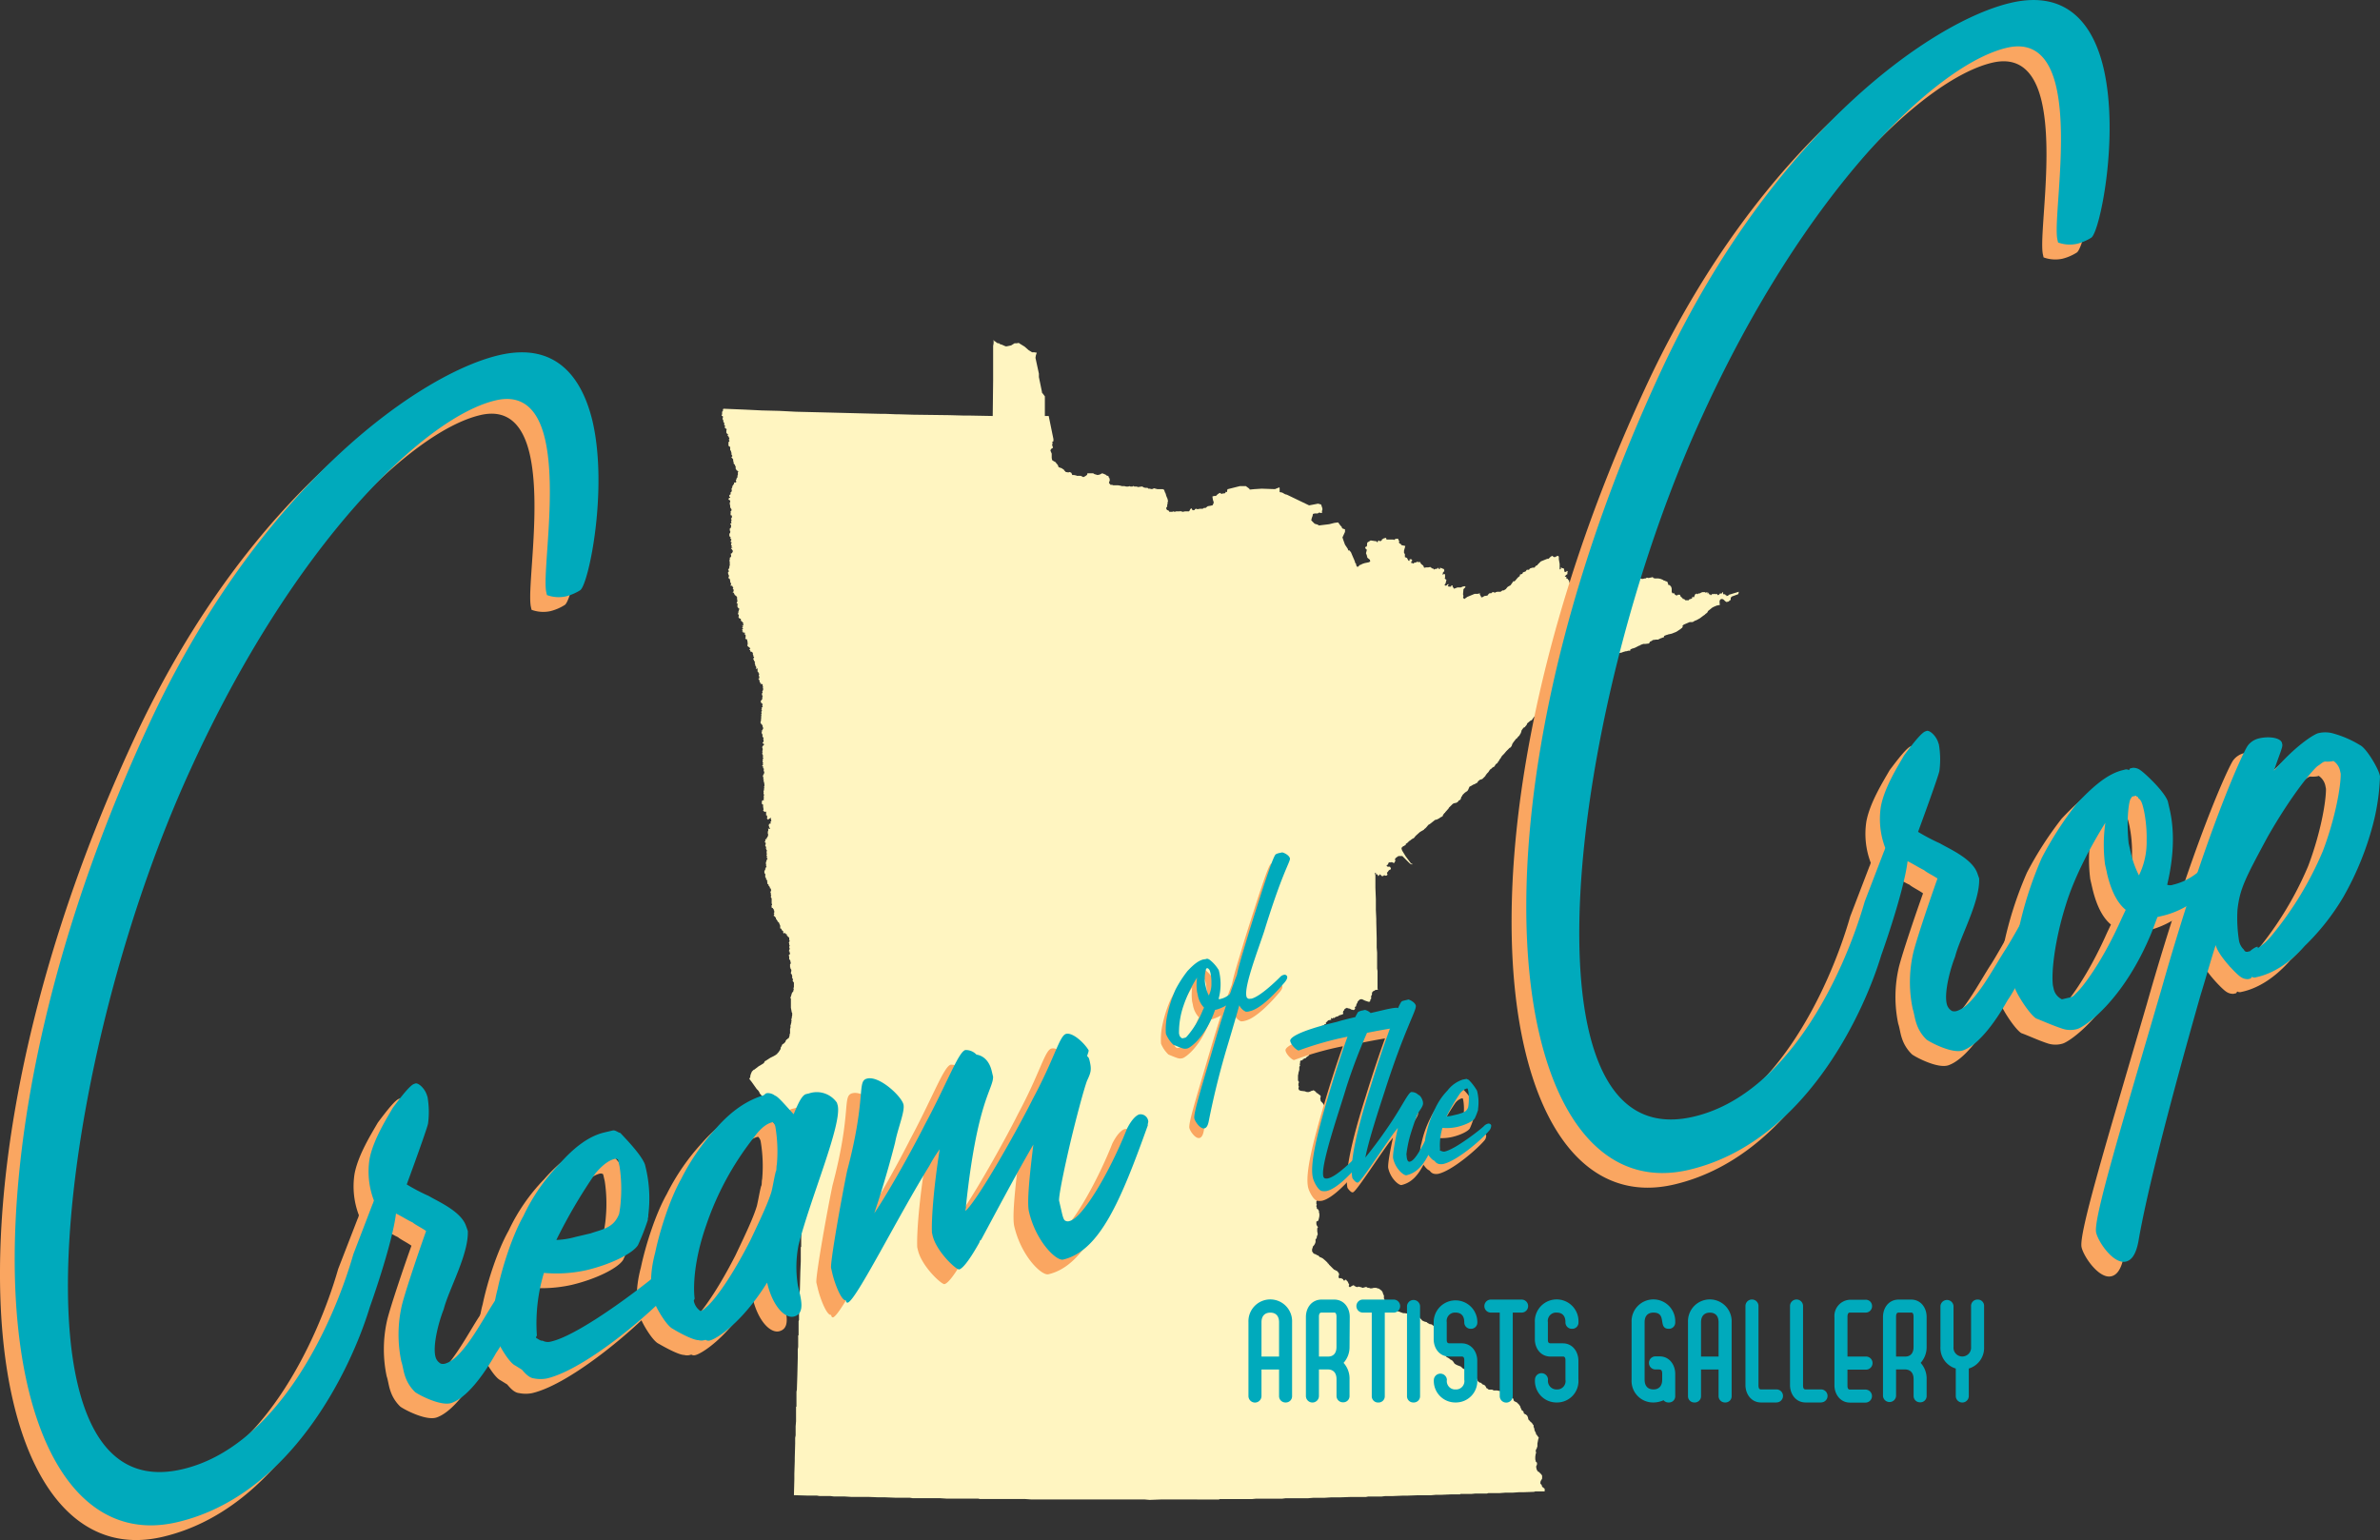
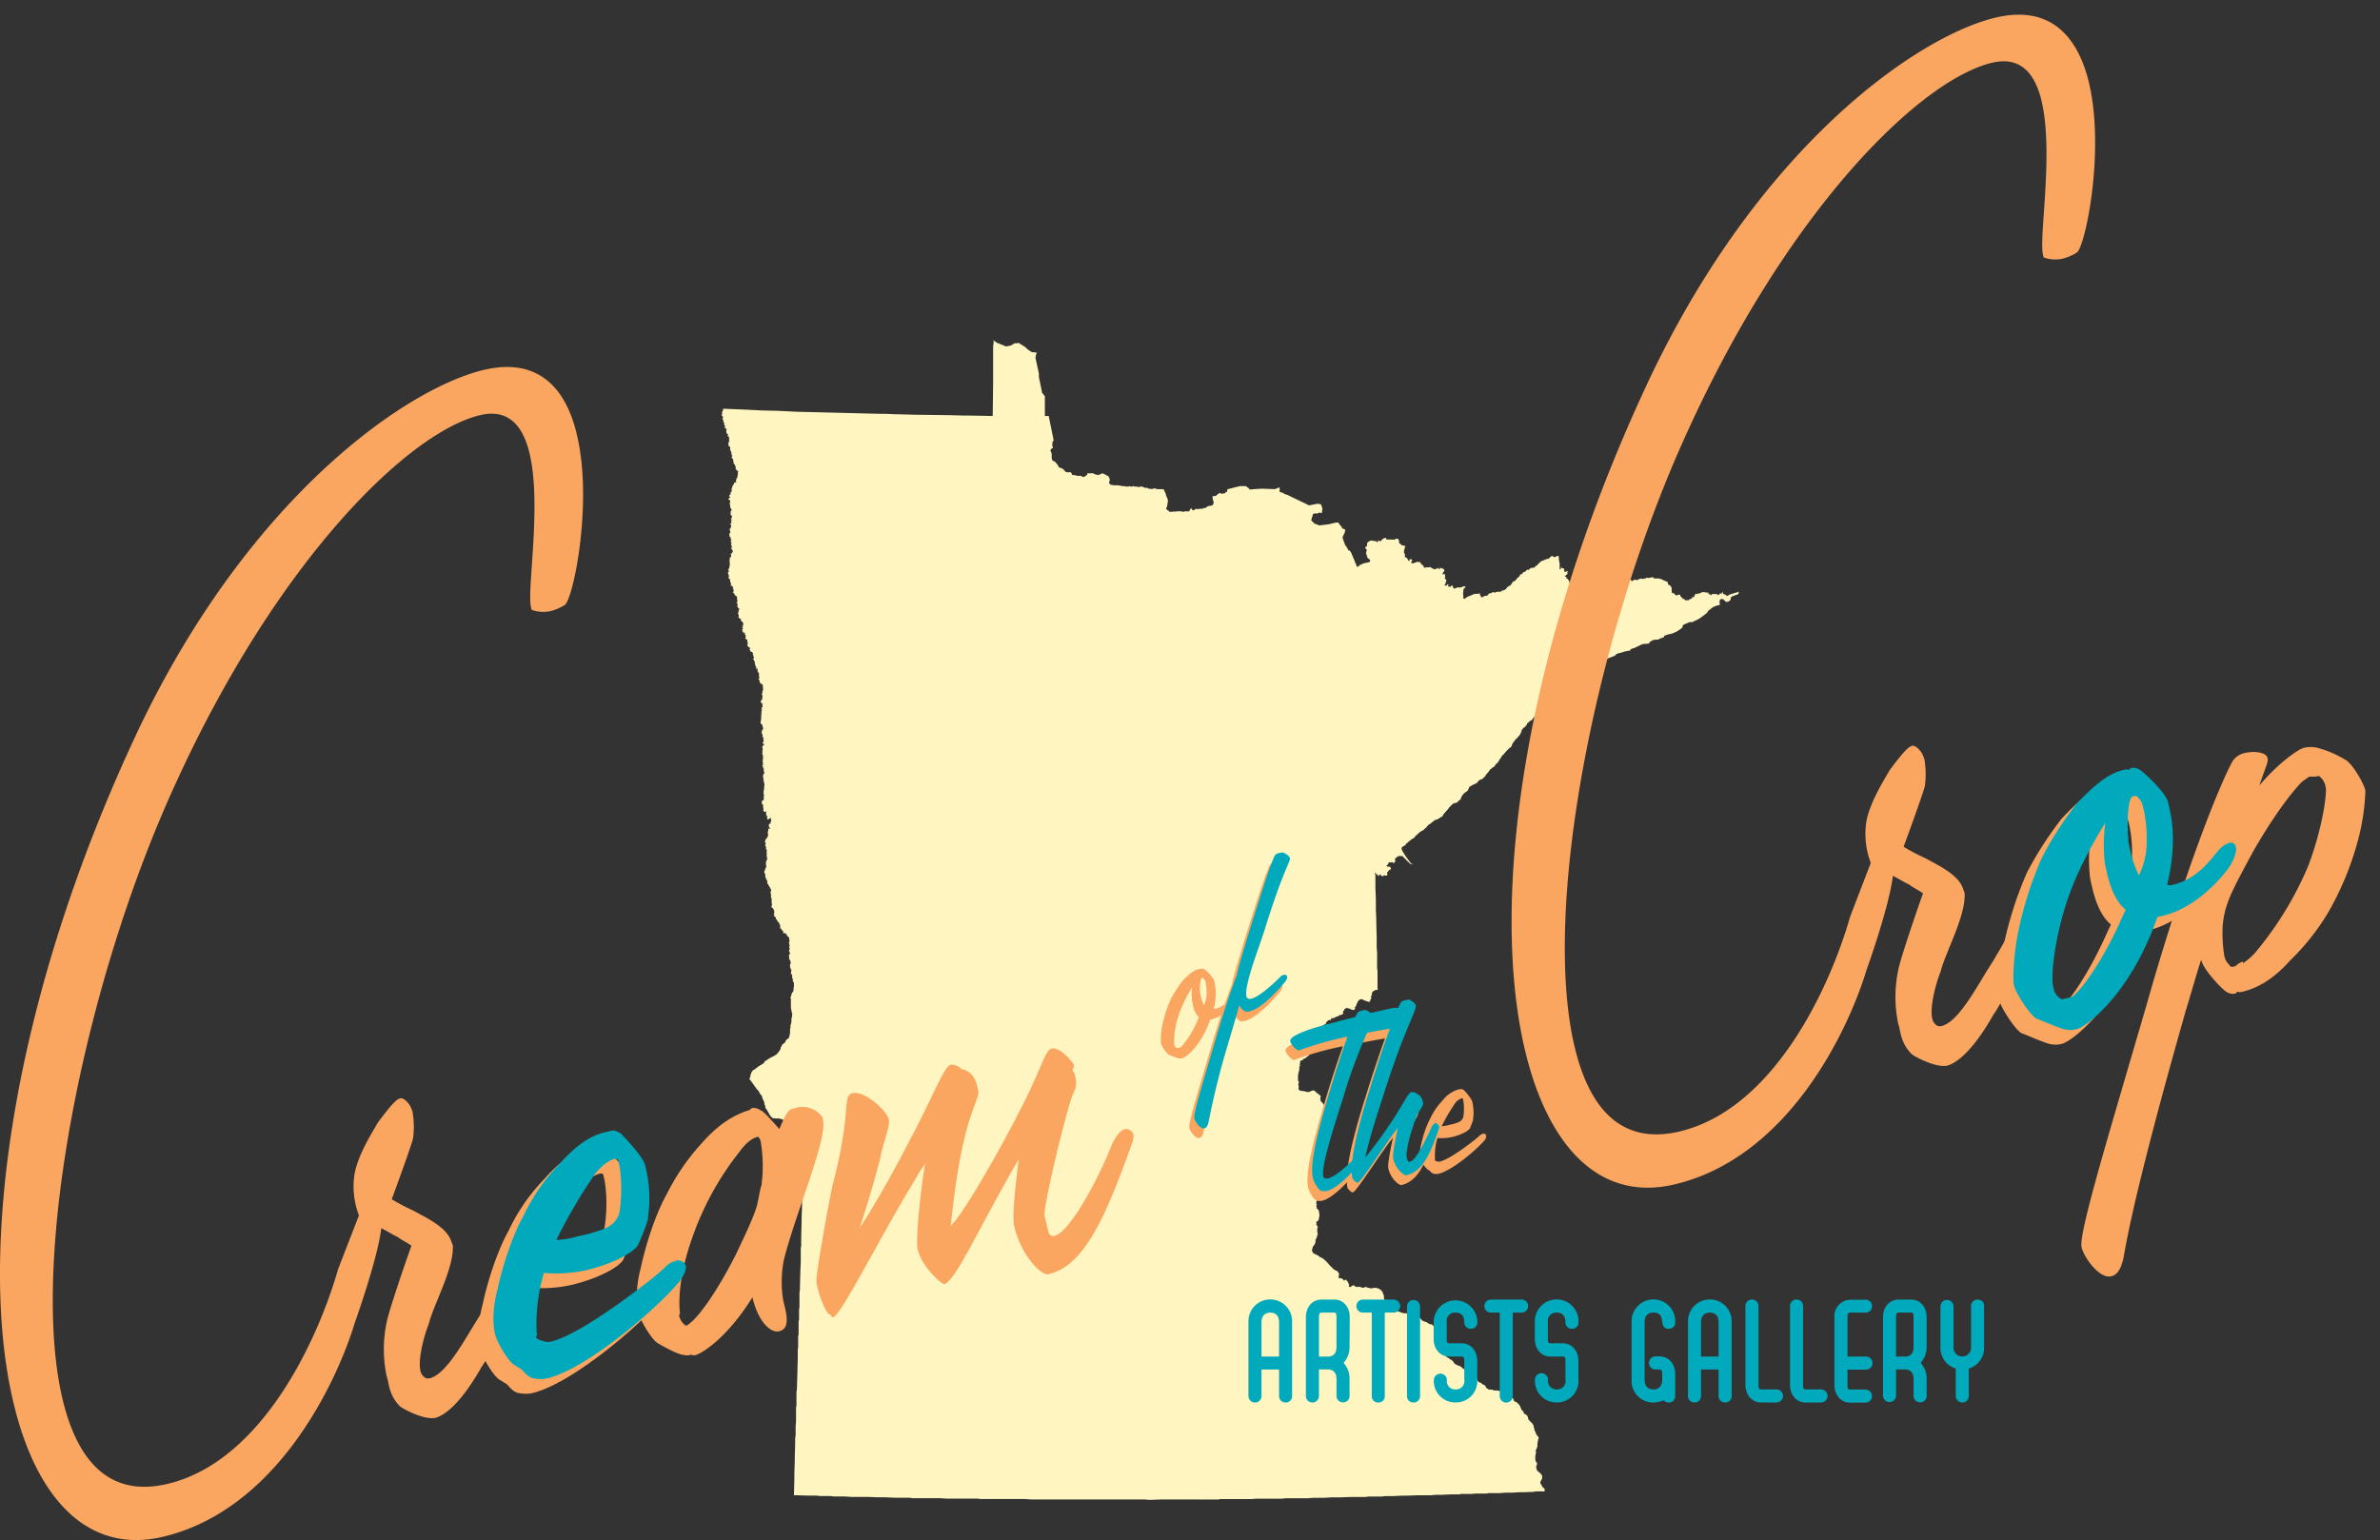
<svg xmlns="http://www.w3.org/2000/svg" viewBox="0 0 570 368.91">
  <rect x="0" y="0" width="570" height="368.91" fill="#333333" stroke="none" />
  <defs>
    <style>.b{fill:#00aabc}.c{fill:#faa661}</style>
  </defs>
  <path fill="#fff5c1" d="M173.24 97.91l5.12.21 4.1.2 4.09.1 4.1.21 4.1.1 4.09.1 8.19.21 4.1.1h1.02l2.46.1h.61l3.49.1 8.7.11 3.58.1h1.44l5.32.1.1-8.5v-8.29l.11-.62v-.82l.1.1v.11l.1.1h.1l.51.41.31.1h.21l.1.1.1.1.41.11.92.41h.31l1.02-.21.82-.51h.51l.52-.1.1.1 1.33.82.1.1.82.72.82.51h.51l.62.1-.21.62-.1.61.82 3.79v.82l.72 3.48v.21l.71.92v4.71h.92l1.13 5.53v.51l-.31.21.11.21-.11.51.21.61-.1.1-.21.11-.2.2-.11.31.31.72v1.02l.1.51.11.11.51.3.2.1.21.31.2.21.21.3v.21l.2.2.31.11.31.1.3.2.31.21v.1l.1.1.11.1.1.11.1.1.61.1.31-.1.21.1.2.11.21.51h.4l.52.1.2.1h.92l.21.1.41.21.2-.1.21-.11.3-.2.21-.2v-.21l.1-.1h1.33l.31.2.41.11.31.1.51-.1.61-.31.31.1.21.1.3.11.21.2.3.1.21.1v.21l.2.2v.21l.11.2-.21.72v.1l.21.21.1.1v.1h.41l.31.11h1.12l.62.1.3.1h.62l.41.1h.51l.31-.1.2.1h.51l.1-.1h.21l.1.1h.62l.2.11h.21l.71-.11h.21l.3.21.42.1h.51l.2.2h.31l.51.11.41-.11v-.1h.1l.82.21h1.33l.11.1h.1l.1.1.2.62.11.1v.1l.1.21v.1l.1.31.21.51.1.2v.11l.1.4-.1.31v.31l-.1.31v.41l-.21.2v.31l.11.2.1.11.3.1.11.1.1.21h.72l.3-.11.21.11h.1l.31-.11h.92l.1-.1.1.1h.11l.3.11h.1l.52-.11h.92l.1-.1.1-.2.11-.21.1-.1.1-.1h.1l.11.2.1.21h.2l.11.1v-.1h.2l.1-.21.21-.1h.1l.31.1.51-.1h.72l.3-.21h.41l.11-.1.4-.31.62-.1.41-.1h.1l.1-.21.11-.2.1-.31-.1-.2v-.11l-.11-.3-.1-.62v-.2l.41-.1h.41l.1-.11.1-.1.11-.1.1-.1.31-.21.2-.1h.21v.1l.1.1h.2l.31-.1h.31l.2-.1.11-.31.2.1h.1v-.2l.1-.41v-.1h.11l2.86-.72h1.44l.82.61.1.21h.1l1.03-.1 1.74-.11 3.17.11 1.02-.41.11.1v1.02l.61.11.72.41.41.1 5.32 2.56 2.15-.41.72.2.31.93v.41l-.11.2v.21l.11.1-.11.1-.2.1-.31-.1h-.2l-.31.2h-.72l-.41.11-.1.51-.2.51v.1l-.11.41.82.82.72.21.31.2 2.45-.3 1.23-.31.72-.1h.21l.51.71.1.1.1.11h.1v.2l.21.31.61.21v.61l-.61 1.33.31.92.3.82.21.31.41.61.1.21v.1l.2.21.11-.11.1.11.31.4.3.72.31.72.1.2.11.31.1.21v.2h.1v.21l.1.1.11.1v.31l.2.31.1.1.21-.1.3-.31.11-.1h.2l.1-.11.11-.1.1.1.2-.2h.11l.3-.1 1.03-.21.3-.2-.1-.41-.51-.41-.2-.31.1-.2h-.1v-.11l-.21-.51.21-.82-.41-.41.1-.31.31-.1.1-.92.82-.51 1.33.2h.1v.21l.41-.11h-.1v-.1l.1-.2.31.1v.1h.1l.41-.2v-.21l.51-.3.51-.11.11.41h1.63l.21.1.2-.2.41-.1h.31l.2.51h.11v.1l-.11.1.11.42.3.1.21.3.92.21-.31 1.13v.51l.21.31v.71l.51.21.31.61h.1v.1h.1l.1-.1v-.31h.41l.11.11.1.1v.2l-.21.11v.41h.31l.1.1h.11l.1-.1.1-.11h.21l.3-.1.1-.1h.31v.1h.11l.3-.1.31.51.51.41.21.51.51-.1h.51l.51-.1v.1l.21.1.3.21h.21l.1.2h.1l.11-.1.51-.1h.1l.1-.21h.1l.11.21.1.1h.2v-.31h.11l.82.31.1.21v.3l-.31.31v.1l-.1.41h.1l.1-.1h.41v.82l-.1.1.21.31h.1l.1.1v.1l-.1.41-.1.41-.11.11-.1.2v.1l.31.1.31-.2v-.1l.3-.1v.2l-.2.31.3.1h.52v-.21l.3-.1.11.1-.11.11.41.61.82-.31h.82l.41-.2.51-.1.21.2-.51.51-.11 1.23.11.41-.11.41.31.31.72-.51 1.74-.72h.72l.4-.1h.21l-.1.2.3.52v.1l.11.1h.2l.51-.31.72-.1.31-.41.3-.2.21.1.41-.31h.31l.1.1h.31v-.1h.1l.3-.1h.82l.41-.31h.31l.51-.31.41-.51.31-.2.41-.21.72-1.02.2.1.21-.2.61-.72.51-.41v-.31l.62-.2v-.11l.1-.2.2-.1.31-.1.21-.11.1-.2.2-.21.11.11h.1l.3-.11.11-.2.2-.1.41-.11.21-.1v.1h.1l.31-.1v-.1l.3-.31.31-.1v-.1l.82-.82 1.54-.62h.3l.31-.3.21-.21.4-.2.21.2.2.1h.21l.61-.3h.11l.2.2v.61l.2 1.13v1.23l.11.1.2-.2v-.31h.1l.11.1v.11h.3l.21.1.1.61.1.21.41-.1v-.11l.1-.1.11.1.1.11-.1.2v.41l-.21.1-.3.31-.11.1.11.1h.2l.1.11-.1.2.1.1h.1l.21.11v.1l.1.1v.1h.21v.31l.2.51v.11l.41.3.31-.2 1.12-.1.52-.21 1.43-.2.51-.41h.21l.1-.11.31-.2h.41l.1-.1.2-.21.11-.1.1.2.2-.1h.31l.1.21-.41.51.11.31.1.1.31.1 1.22-.2.21.1v-.1h.41v-.11h.1l.1.11h.11l.1-.11.1-.1.1-.2h.21l.1-.11h.1l.41.11.11.1.1.1.2.1.92-.3h.21l.3.2h.21v.21h.1v.1l.31.1v-.1l.1-.1h.1l.41-.11.21.11h.1v-.11h.21v-.2l.2-.1.41-.11.2-.1h.21l.21.1.2.21h.1l.41-.31h.31l.41.1.61-.3.31-.11.21.11h.2l.51-.11h.21l.3-.2.41.1.41-.1h.21l.1-.1h.31l.1.2h.2v.1h1.03l.51.11.51.2.31.21h.2l.11.1.3.1.21.1.2.62.11.2.2-.1.41.51.1.41v.82l.1.1.11.21h.1l.1-.1.21.1.1.2.2.21h.21l.2.1.11-.2h.51l.1.1v.2l.1.11.31.3.2.21v.1h.31l.1.1.11.1.1.11h.82v-.11l.1-.1.62-.2.1-.21v-.2h.1l.2.1h.11l.2-.51.1-.21.41-.2v.2l.31-.1v-.1h.41l.1-.1.21-.11.31-.1h.61v.1h.2v-.1l.21.1h.2l.11-.1v.21h-.11v.2l.11-.1.1-.1h.1v.3h.31v.11l.1.1h.1l.31-.31h.1v.1h.1l.11-.1h.3v.1h.21v-.1h.2l.11.1.1.11v.1h.1v-.1h.31v.1l.1-.1-.1-.11v-.1l.41-.1h.2l.11-.1v-.11l.1-.1h.1v.31l.1.2h.41l.1.21h.21v.2h.1l.31-.1.2-.2 2.36-.72-.1.41v.1l-.11.1-.3.11-1.13.41-.31.3v.51l-.3.21-.21.2-.51.11-.31-.21-.41-.41h-.1l-.1-.1h-.31l-.21.1-.2.31v.72l.1.2-.1.1-.51.11h-.1l-.72.3-.41.21-.51.41-.51.41-.21.41-.41.3-.2.21-.31.2-.82.62-.92.51h-.1l-.41.21-.11.1-.3.1h-.62l-1.43.61-.1.11-.21.2.1.31h-.1l-.1.2h-.1l-.21.21-.92.61-.2.11-1.03.41-.92.2-.2.1h-.11l-.51.21-.1.1v.1l-.1.21h-.21l-.2.1-.31.1-.62.31h-.51l-.71.1h-.11v.11l-.61.3-.2.41-.82.1h-.52l-.61.21-.31.2h-.1l-.41.21-.61.31-.31.1-.31.1h-.1l-.1.1h-.1l-.11.11h-.1v.3h-.51l-.31.11h-.2l-.72.2-.21.1-.92.21-.51.2-.1.21-.51.3-1.13.41-.72.31-.1.1-.31.11-.2.1-.41.61-1.02.52-.82.41-.82.61h-.1v.1l-.21.1-1.23.62-.82.51-.3.21-.42.3-.92.72-.71.61-.93.72-.1.1-.2.21-.21.1-.71.62-.31.2-.1.21-.31.3-.82.72v.31l-.2.2-.11.1h-.2l-.1.11-.31.2-.1.1-.72.62-.31.31-.1.1-.51.51-.21.1-.51.62-.1.1-.31.31-.31.1h-.1l-.1.1-.41.51-.1.31-.41.41-.41.62-.21.1-.2.1-.72.61-.1.31-.51.62h-.1v.1h-.21l-.1.2-.31.41-.1.41-.21.52h-.1v.1l-.1.2-.51.52v.1l-.31.2-.72.92v.11h-.1l-.1.3-.1.21v.1l-.21.31-.2.2h-.1l-.11.11-.41.41-.2.2-.1.1-.52.62-.51.51-.31.51-.1.21h-.1l-.2.41-.11.2h-.1l-.1.31-.41.31-.1.1-.11.2-.2.31-.41.2-.21.21-.1.1-.31.21-.4.61-.31.31-.31.41-.1.2-.1.11-.62.61-.61.2-.21.21h-.1l-.31.51h-.1l-.51.31-.31.1-.51.31-.41.2-.31.72-.2.31-.31.2h-.1v.1l-.21.11-.51.51-.1.2v.11h-.1v.1h-.11v.1l-.2.62-.51.3v.11l-.21.2-.41.21h-.2l-.31.1-.2.1-.93.92-.1.21-.82.92v.1h-.1l-.41.51v.21l-.41.31h-.1l-.41.3-.61.31h-.21l-.2.1-1.03.82-.3.21-.21.1-.51.61-.31.31-.2.1v.11l-1.03.61-1.02.92-.41.51-.21.11-.2.1-.41.31-.1.1-.21.1-.2.21-.31.3-.21.11-.1.1v.2l-.2.11-.31.2h-.1l-.21.21-.2.2v.1l.1.41.1.21.82 1.33 1.23 1.64.41.2-.2.1-.11-.1-.3-.1-.31-.31-.72-.71-.2-.21-.62-.61h-.92l-.3.2-.41.31-.11.2v.31l.11.1-.21.31v.1l-.1.11h-.21l-.41-.21-.1.1h-.61v.11l-.11.2-.1.2-.1.11h-.1l-.1.1.1.2.2.11h.51l.11.2.1.1v.31l-.21.1-.2.11-.1.1-.21.31-.2.2v.1l.1.21v.2l-.1.11-.21.1h-.1l-.31-.1h-.1l-.2.2h-.31l-.41-.41h-.1l-.21.31-.2.1v-.1l-.11-.31h-.3l-.1-.1v-.31h-.11l-.1.1v.11l.1.41v2.97l.11 2.76v2.56l.1 2.15v.72l.1 3.99v2.16l.1 1.22v3.79l.1.62v4.2l.11.2-.21.1h-.2l-.41.11v.1l-.31.1-.1.1-.1.11v.1h-.11v.51l-.1.21-.1.1v.72l-.1.1-.11.1v.31l-.2.2h-.21l-.3-.1-.31-.1-.31-.11-.61-.3h-.41l-.21.1-.2.2-.21.21-.1.2v.11l-.2.31v.1l-.1.1v.31l-.11.1-.2.1v.31l.1.1-.1.1-.21.21h-.3l-.21-.1h-.2l-.11-.11-.2-.1-.51-.1-.11-.1h-.1l-.1.1h-.1l-.31.2-.2.41h-.11v.11l-.1.3.1.21-.1.2-.31.1-.3.11h-.11l-.2.1-.31.21-.41.1-.2.1-.1.1-.11.11-.2-.11-.21.21h-.1l-.2-.1h-.11v.1l.11.3h-.11l-.51.11h-.1l-.41.41-.1.1-.11.1.11.21-.21.1h-.1l-.1.1-.1.1-.31.21h-.21v.1l-.2.1-.31.41-.41.72v.51l-.1.51-.2.21-.11.1-.31.21h-.1v.1l-.1.2v.21l.1.2v.21l.1.2v.41l-.1.11-.2.2-.1.1-.21.21v.1l-.1.31v.41l-.1.41v.1l-.41.41-.21.1v.21h-.1v.1h-.1v.1h-.11l-.1.1-.3.21-.11.2h-.2l-.21.1-.1.11h-.2v.2l-.11.1h-.3l-.11.11-.1.1v.31l-.1.51.1.2-.2.31v.72l-.11.41-.1.31v.2l-.1.41v1.23l.2.31v.2l-.1.21v.51l.1.2-.1.51.1.21v.1l.41.21.82.1h.1l.31.1.31.1h.41l.31-.1.41-.2h.1l.31-.11h.1l.1.11.2.1.31.31v.1h.11l.1.1h.1l.2.21.31.2.21.21v.2l-.11.51.11.31v.21l.1.1.2.2.21.21.31.51.1.2.1.21.1.2.1.11v.1l.11.1.1.1v.11l.1.2h.11l.61.21.2.2.21.51v1.33h.1v.11l-.1.3v.41l-.31.11-.2.1-.11.2-.1.21-.1.1-.1.1v.41l-.62.41-.2.31v.2l.1.52v.41l-.1.3-.21.31-.61.51-.1.31h-.11l-.1.1-.2.31-.21.1-.3.11v.1l-.11.1v.1l.11.31.1.1.2.31v.31l-.1.3-.1.1-.1.21.1.51v.41l.1.21.1.1v.51l-.2.1-.1.21v.1l-.11.41v.61l.31.21.1.2h.1v.11h-.1l-.1.31v.61l.31.61.1.72.1.21h.1v.3l-.1.21-.1.1-.31.1-.3.41-.31.31-.31.31-.1.1h-.1l-.11.1-.2.41-.1.1v.52l.2.2v.1l.1.11.21.2h.1l.2.21.11.1.1.1h.1l.21.31.1.2v.11l-.1.1v.3l-.1.21-.11.2v.62l.11.1-.11.31v.2l.11.21v.31l.3.1v.1l.21.31v.41l.1.2v.62l-.1.51-.11.41v.1l-.1.1-.2.11-.21.1v.61l.11.31.2.31.1.1-.1.1-.1.21v.71l.1.52v.3l-.1.11v.1l-.1.1v.31l-.21.41h-.1v.71l-.11.31-.1.21-.2.3-.21.21-.1.41-.1.2v.62l.1.1.1.1v.11l.41.3h.1l.31.1v.11l.41.1.31.31.1.1h.1l.41.2.21.11.71.61.42.41.1.21h.1l.2.3.52.52.1.1.2.2.11.1.2.21.82.41.31.41.1.2v.31l-.1.21v.41l.1.1h.1l.1.1.21-.1.2.1.41.2v.21h.11v.1h.2l.1-.2h.31v.1l.31.31.3.61.11.21-.11.1v.31h.11v.1h.3v-.1h.11l.1-.11.2-.1.21-.1h.1l.21.1v.1h.1l.2.11.21.1h.3l.11-.1h.1l.31.1h.1l.31.1.2.1.41-.1.31-.1h.2l.21.1.1.1h.41l.1.11h.51l.41-.11h.62l.3.11.41.1.21.2.31.21.1.1v.1h.1v.11l.1.1.11.41.1.2.1.21v.71l.1.11v.1l.1.2v.11h.11v.1l.1.1.1.1v.11l.31.3.1.21.51.41.52.2.1.1.1.11.1.2.11.11.1.1.41.3h.2l.72.21.2.1.62.21h.31l.71.1.51.1.11.1.2.21h.1l.11.1.3.1h.21l.31.11.1.1.2.1h.52l.2.1h.1l.21.21v.1h.1l.2.31.62.3h.1l.31.11h.1l.1.1.1.1.21.11.21.1.1.1h.41v.1h.2v.1h.1l.21.21.2.2.11.21.3.41.21.1.2.1.1.11.21.41.1.1v.2l.1.31v.2l-.2.31-.1.21v.31l.1.1.1.1.41.2h.1v.11l.21.1.1.1v.62l.21.2.1.1v.41l-.21.52v.2l.11.2.41.52.1.1v.51l.1.1.1.11.21.1.2.1.1.1.21.11.1.1.1.1h.11l.1.1.2.11.11.1.41.61.3.21.41.2.82.31.21.21.2.2.21.1.1.1h.61l.11.11.3.1h.1l.31.41.11.1v.62l.1.1.41.2h.41l.2.21.1.1.11.1.1.11.1.1.1.2.11.31.1.1v.11h.1l.1.1.1.1.11.1.1-.1.1.1h.1l.11.1.1.11.1.1.1.1h.11l.2.1.21.11.1.1v.1h.1v.1l.1.11v.1l.1.1v.1h.21v.11h.1l.11.1.1.1h.82l.41.2h.81l.52.11h.2l.31.2.41.21h.1l.31-.1.2.1.21.1.2.1h.21l.2.1h.11v.11h.1l.1.1v.1l.2.31v.2h.11l.41.41v.21l.1.2.1.11.41.2.21.1.1.11.41.4.2.31.1.11v.1l.11.3.2.41v.11l.21.1.1.1.1.1.1.21v.2l.11.11h.1v.1l.31.1.2.21h.1v.1l.11.2.1.21v.1l.1.41.31.31.1.1v.1h.1l.21.21.2.2.1.21.21.2v.41l.1.21.1.3v.21l.21.51.1.1.1.41v.11h.11l.2.3.31.41v.1l-.11.31-.2 1.03v.71l-.1.21v.1l-.1.2-.11.21-.1.21.1.71-.1.1-.1.72v.61l.1.42v.1l.21.2.1.1v.41l-.21.52.11.61.1.21.1.2.1.1.1.11h.11l.1.1.2.2.21.21.1.1.1.1v.11l.11.1v.71l-.11.21-.2.31v.1l-.1.1v.51l.3.31.11.41.1.1.2.1v.11h.11l.1.1.1.1v.62h-2.25l-.31.1-2.66.1h-1.03l-1.43.1h-1.74l-1.43.11h-2.66l-.21.1v-.1l-.1.1h-2.77l-1.02.1h-2.56l-.1.1h-2.15l-2.46.11h-1.23l-1.13.1h-3.17l-2.66.1h-1.03l-2.35.1h-1.74l-.92.11h-3.18l-.51.1h-3.58l-2.77.1h-2.05l-1.53.1h-2.66l-1.34.11h-5.32l-.82.1h-6.25l-1.02.1h-7.68l-.2.1H278.2l-2.87.11-1.23-.11h-27.13l-1.44-.1h-10.85l-.41-.1h-7.58l-1.53-.1h-6.56l-.71-.11h-3.38l-2.46-.1h-1.64l-2.46-.1h-4.09l-1.54-.1h-2.56l-.92-.11h-2.56l-.61-.1h-2.05l-3.28-.1h-.2l.1-3.79v-1.33l.1-3.07v-.72l.1-3.48v-1.34l.11-.61v-2.15l.1-1.23v-3.48h.1v-3.59l.1-.51v-.1l.11-3.38.1-4.1v-2.05l.1-.61v-2.77h.1v-3.38l.11-.3v-2.36l.1-.82v-3.28l.1-.71v-.11l.1-3.99v-.1l.11-2.67v-3.38l.1-.1v-2.05l.1-3.99v-.92l.1-2.46v-.82l.11-2.66v-2.15l.1-.62v-2.76l.1-1.23v-2.87l.1-1.33v-1.54h-.1v-.2l-.1-.11-.1-.31-.11-.2h-.1v-.41l-.2-.31-.11-.3-.1-.21v-.1l-.2-.51-.11-.1-.3-.31-.21-.11-.41-.4-.31-.11-.3-.1-.21-.1-.51-.21-.31-.2-.3-.1-.21-.21-.51-.31-.51-.3h-.41v-.11h-1.13l-.2-.1-.21.1-.1-.1h-.1l-.11-.1-.1-.1-.1-.11-.1-.1-.21-.2v-.21h-.1l-.21-.41-.4-.71-.21-.31h-.1l-.1-.41v-.31l-.21-.31v-.41l-.2-.51-.11-.2-.2-.51-.1-.41-.52-.62-.1-.31-.3-.41-.21-.2-.1-.1-1.02-1.44-.21-.3-.1-.11-.11-.1v-.1l-.2-.21-.1-.1v-.2l.2-.21v-.31l.1-.41.21-.51.1-.2.21-.21.1-.1.1-.1h.1l.82-.62.11-.1.3-.2.21-.11.82-.51.1-.1.2-.41.21-.1 1.12-.72.82-.41.52-.31.1-.1.2-.1v-.1l.31-.31.41-.62.1-.2v-.31l.1-.1.21-.41v-.1l.1-.1.1-.11.21-.1.1-.1.1-.1.11-.11.1-.1.1-.31.21-.3h.1l.2-.21.11-.1h.1l.1-.31.1-.31v-.3l.11-.21v-1.12l.1-.21v-.72h.1v-.2l.1-.31v-.41l.11-.1v-.1h-.11v-.31l.11-.1v-.31l.1-.41v-.61l-.1-.11-.11-.61-.1-.51v-2.26h-.1v-.2l.2-.51v-.11l.21-.61.2-.1v-.11l.1-.1v-.31l.11-.1-.11-.2.11-.41v-1.03l-.11-.1-.1-.2-.1-.11v-.2h.1v-.21l-.1-.1-.1-.1v-.51l-.1-.41-.11-.11-.1-.1v-.2l.1-.41v-.31l-.1-.1v-.1h-.1v-.31h-.1v-.82h.1v-.1l.1-.21-.1-.1v-.31l-.21-.41h-.1v-.71l-.1-.21v-.1l.1-.1.1-.11.11-.1v-.2h-.11v-.41h-.1l-.1-.11.1-.1v-.1l.1-.2v-.31l-.1-.1v-.21l.1-.1v-.31h-.1v-.41l-.1-.1.2-.41v-.1l-.1-.21v-.61h-.2l-.21-.31-.2-.1.1-.21-.1-.1-.31-.1v-.21h-.1l-.21.11-.2-.11v-.41l-.11-.1-.2-.1v-.11l-.1-.1v-.2h-.21l-.1-.1v-.62l-.31-.72v-.1l-.1-.1-.1.1-.1-.1v-.2l-.11-.11h-.1v-.2l-.1-.1h-.1v-.42h-.11l-.1-.1v-.2h-.2l-.11-.11v-.2l.11-.1v-.21h-.11v-.1l.11-.1v-.51l-.11-.11v-.2l-.1-.1-.1-.11v-.1l-.31-.1v-.31l-.1-.1.1-.1.1-.21v-.2h-.1v-1.33l-.1-.11-.1-.2v-.1l.1-.11-.1-.1v-.1h.1v-.1l-.1-.11v-.41l-.11-.1v-.1l.11-.1v-.21h.1l-.1-.41v-.1h-.21v-.31h-.1v-.2l-.21-.1v-.21l-.1-.2h-.1l-.1-.11v-.3l-.1-.11.1-.1v-.2h-.1v-.11h-.11l.11-.1-.11-.1h-.1v-.41h-.1l-.1-.1v-.82l-.21-.21v-.51l.1-.1v-.1l.11-.11v-.3h.1v-.21l.2-.1v-.1l-.1-.11v-.51l-.1-.2.1-.21v-.2l.1-.1v-.31l.21-.1v-.31h-.1l-.11-.1.11-.21v-.2l-.11-.11v-.2l.11-.1v-.21h-.11v-.31h.11v-.1l-.11-.1v-.1h.11v-.1l-.11-.11-.1-.1.1-.1v-.1h-.1l-.1-.11.1-.1v-.2l-.1-.11v-.1h-.1v-.31l.1-.1v-.41l-.21-.1v-.21h.11v-.41l.2-.2h.21v-.1l-.11-.11v-.1h.21v-.3h.1l.1-.11-.1-.1.1-.1v-.21h-.1v-.71h.1v-.52l-.1-.1h.2l.21.1.1-.1v-.2h-.2v-.31l-.11-.21.11-.4.1-.11.1.11h.1v-.11l.11-.1-.11-.2.11-.21h.1v-.21h-.1l.1-.1v-.1l-.1-.1v-.11l.1-.1-.1-.1-.41.2-.11.11-.1.1h-.1l-.1-.21h-.1v-.2l.1-.2-.1-.21v-.2h-.21v-.82l-.1-.11-.21.11-.3-.21-.11-.1.11-.31-.11-.61v-.52l-.1-.1v.1l-.2-.2v-.51l.1-.31h.1l.31-.1v-.1l-.1-.11v-.2h.1v-.21l-.1-.1v-.1l.1-.21v-.3l-.1-.11v-.3l.1-.11h-.1v-.4h.1v-.31l.1-.1h-.1v-.11l.1-.2-.1-.1v-.11l.1-.1v-.61l-.1-.11v-.1l.1-.1-.1-.1-.1-.21-.11-.1h.11v-.1l.1-.11-.1-.1-.11-.1v-.1l.11-.1v-.11l-.11-.1v-.1l-.1-.1.1-.11v-.2l.11-.21.1-.1h.1l-.1-.1v-.1l.1-.11v-.1h-.1v-.31l-.1-.1v-.1l.1-.21v-.1h-.1v-.1h-.11v-.41l-.1-.1h-.1v-.21h.1l.1-.2v-.1h-.1v-.11l.1-.1v-.1l-.1-.1v-.31l-.1-.1h.1l.1-.11-.1-.1v-.2l.1-.11.11-.1-.11-.1-.1-.1v-.11l.1-.1v-.2l-.1-.11-.1-.1h.1v-.1h-.1v-.41h.1v-.2h-.1v-.21l.1-.1v-.41l-.1-.21v-.2l.1-.21.31-.3v-.11l-.1-.2h-.21v-.31h.1l.11-.1v-.51h-.11v-.1l.11-.11v-.2l-.11-.1-.1-.21-.1-.21.1-.2v-.1h-.1v-.1l-.1-.11v-.1l-.11-.2h.11v-.11h.1v-.1h-.1l-.11-.1v-.1h.21v-.11l.1-.2.1-.1v-.41h-.1v-.31l-.1-.2-.1-.11v-.1l-.11-.1h-.1l-.1-.21v-.41h.1v-.51h.1l-.1-.1v-.1l.1-.11v-.1l-.1-.1.1-.31v-.2h-.1v-.11h.1v-.1l.11-.1-.11-.1v-.41l.11-.11v-.3h-.11v-.11l.11-.1v-.1l-.11-.1.11-.11.1-.1.1-.1v-.1l-.1-.1v-.21l.1-.1v-.1h-.1v-.21h-.1l-.11-.1h-.1v-.21l-.1-.2.1-.1.1-.11.21-.3v-.31l.1-.1h-.1v-.21h.1v-.1l-.1-.1v-.11l-.1-.1v-.1l.1-.1v-.1h-.1v-.11h.1l.1-.2-.1-.1v-.11l.1-.1v-.1l.1-.1v-.52l-.1-.1v-.1h.1v-.1l-.1-.11v-.41l-.1-.1h-.21l-.2-.1h-.1l.1-.1h.1l-.1-.11h-.1l-.11-.1v-.2l-.1-.41-.2-.21v-.1h.2v-.51l-.1-.1v-.31l.1-.1v-.11l-.1-.1-.1-.1V161h-.1v-.1h-.11v-.71l-.1-.11-.1.11h-.21v-.11l.11-.1v-.2l-.11-.11v-.1h-.1v-.31h-.1v-.41h-.1v-.1l.1-.1v-.1l-.21-.21-.1-.31-.1-.1v-.2l.1-.11.1-.1v-.1l-.1-.1-.1-.11v-.3l-.1-.1v-.41l-.21-.21-.2-.1h-.21v-.31l-.1-.1h-.1v-.21h.1l.1-.1v-.1l-.2-.1v-.11l-.21-.1h-.1v-.1l-.2-.21v-.2h.1v-.31l-.1-.2h.1v-.21h-.1v-.3l-.11-.31h-.2l-.21-.21.11-.1v-.72l-.11-.1-.2-.1v-.1h.1l.1-.11v-.1h-.1l-.41-.1-.1-.1h-.1v-.11h.2v-.1l-.1-.1-.1-.1v-.21l.2-.1v-.1l-.2-.21v-.1l.2-.1v-.11l-.2-.2v-.1h.1l.1.1h.1v-.31l-.1-.1h-.1l.1-.1.1-.1-.1-.11h-.1v-.1h-.1v-.1l-.1-.1-.21-.11v-.41l-.1-.1h-.1l-.21-.1-.1-.21-.1-.1v-.1h.1v-.41l-.1-.1-.11-.11v-.1l.11-.1v-.31l.1-.31.1-.3v-.21h-.1l-.21-.2v-.1h-.1v-.62l.1-.1v-.1h-.2v-.11h-.1v-.1l.1-.1v-.21h.1l-.1-.71v-.41h-.1v-.1l-.11-.11-.1-.1h-.1v-.1h-.1l-.11-.21-.2-.41h-.2v-.1l.2-.2v-.41l-.1-.11-.1-.1v-.1h.1v-.21l-.1-.1-.11-.2v-.11h-.41v-.2l.11-.1v-.21l-.21-.41v-.41l-.1-.1v-.2l-.1-.11h-.11l-.1-.1v-.2l.1-.11v-.41h-.1v-.1l-.1-.31v-.3l.1-.1h.1v-.21l-.1-.1-.1-.1.2-.31v-.1l.11-.11v-.41l.1-.1v-.72h-.1l.1-.1v-.2l-.1-.11v-.2h.1v-.51l.1-.21h.21v-.61l-.11-.1v-.11h.11l.1-.1h.1l.21-.41v-.2l-.21-.31v-.1h-.2v-.21h.1v-.1h.2v-.1h-.1l-.1-.11v-.1l.1-.2h-.1v-.11h-.1v-.4h.1v-.31h-.1l-.11-.11v-.1l.11-.2.1-.21-.1-.1-.11-.1-.1-.21h.1v-.2h-.1l-.1-.1-.1-.21v-.51h.1v-.1l.1-.11v-.3l.1-.11h-.1l-.1-.1v-.51h.1l.1-.1.11-.31v-.51h-.21v-.21h.1l.11-.1.1-.1v-.1l-.1-.11v-.2l.1-.1v-.31l-.1-.1v-.21h.1l.1-.2v-.41l-.2-.1h-.11v-.52l.11-.1h-.11v-.31l.11-.1.1-.1v-.31l-.1-.1-.11-.21-.1-.1v-.41l-.1-.41v-.41l.1-.1v-.31l-.1-.1-.21-.1v-.1h-.1v-.21h.1v-.1l.21-.1h.1v-.11l-.1-.1h-.1v-.41l.1-.1h.1l.1-.1v-.52h.11l.1-.1.1-.41-.1-.1v-.21l.1-.1v-.1l.1-.1v-.41h.21v-.31l.1-.1v.1h.1v-.41l.21-.1.1.1.1-.1h.1v-.31l-.1-.2.1-.11.11-.2v-.21l.1-.1h.1v-.51l.1-.1v-.72h.11v-.1l-.11-.11-.1-.1-.2-.1-.21-.41-.1-.1.1-.1v-.21l-.1-.2-.1-.21v-.1l-.11-.1-.2-.21v-.41l-.1-.1v-.41l-.1-.21-.21-.2-.1-.1v-.11l.1-.1.1-.1v-.1l-.2-.31v-.51h-.1v-.41h-.11l-.1-.1v-.82h-.1l-.1-.11h-.11v-.1l-.1-.1v-.82l.1-.1h.11v-.31l-.11-.1v-.21h.11v-.2l-.11-.21-.1-.2v-.1h-.1l-.1-.11v-.1l.1-.2-.1-.11h-.11l-.1-.2-.1-.1v-.62l.1-.2-.1-.11-.21-.1-.1-.1-.1-.21.1-.2v-.2h-.1l-.1-.11v-.61h-.11l-.1-.1v-.41l-.1-.11v-.1l-.1-.1.1-.41v-.21l-.1-.1h-.1l-.11-.1v-.1l.11-.21v-.61l.1-.1.1-.11v-.3l.1-.21z" />
  <path class="b" d="M307.91 335.96a1.52 1.52 0 01-1.58-1.54v-6.36h-4.21v6.36a1.56 1.56 0 01-3.12 0v-17.69a5.23 5.23 0 1110.45 0v17.68a1.49 1.49 0 01-1.54 1.55zm-1.58-19.22c0-1.36-.65-2.3-2.09-2.3s-2.12.94-2.12 2.3v8.22h4.21zm16.88 5.89a5.61 5.61 0 01-1.43 3.84 5.6 5.6 0 011.43 3.91v4a1.49 1.49 0 01-1.54 1.54 1.52 1.52 0 01-1.58-1.54v-4c0-1.33-.61-2.26-1.94-2.33h-2.27v6.36a1.56 1.56 0 01-3.12 0v-18.93c0-2.23 1.4-4.17 3.77-4.17h3c2.33 0 3.73 1.94 3.73 4.17zm-3.63-8.2h-3.12c-.54 0-.58.69-.58 1v9.53h2.2c1.36 0 2-.93 2-2.29v-7.15c.01-.37-.03-1.09-.5-1.09zm-1.65 13.62zm15.84-13.62h-2.12v20a1.49 1.49 0 01-1.54 1.54 1.5 1.5 0 01-1.58-1.54v-20h-2.12a1.56 1.56 0 010-3.12h7.36a1.56 1.56 0 010 3.12zm4.75 21.53a1.49 1.49 0 01-1.55-1.54v-21.57a1.57 1.57 0 013.13 0v21.56a1.5 1.5 0 01-1.58 1.55zm10.13 0a5.15 5.15 0 01-5.25-5.46 1.57 1.57 0 013.13 0 2 2 0 002.08 2.34 2 2 0 002.08-2.34v-4.54c0-.39 0-.93-.5-1h-3.09c-2.3 0-3.74-1.9-3.74-4.17v-4.06a5.23 5.23 0 1110.46 0 1.5 1.5 0 01-1.55 1.58 1.52 1.52 0 01-1.58-1.58c0-1.47-.72-2.3-2.08-2.3h-.36a2 2 0 00-1.76 2.3v4.06c0 .51 0 .94.57 1h3c2.33 0 3.74 2 3.74 4.17v4.49a5.13 5.13 0 01-5.15 5.51zm15.77-21.53h-2.12v20a1.56 1.56 0 01-3.12 0v-20h-2.12a1.56 1.56 0 010-3.12h7.36a1.56 1.56 0 010 3.12zm8.44 21.53a5.15 5.15 0 01-5.24-5.46 1.56 1.56 0 013.12 0 2.05 2.05 0 002.09 2.34 2 2 0 002.09-2.34v-4.54c0-.39 0-.93-.51-1h-3.08c-2.3 0-3.74-1.9-3.74-4.17v-4.06a5.23 5.23 0 1110.45 0 1.49 1.49 0 01-1.54 1.58 1.52 1.52 0 01-1.58-1.58c0-1.47-.72-2.3-2.09-2.3h-.36a2 2 0 00-1.76 2.3v4.06c0 .51 0 .94.58 1h3c2.33 0 3.73 2 3.73 4.17v4.49a5.12 5.12 0 01-5.16 5.51zm26.77 0a1.53 1.53 0 01-1.22-.54 5.87 5.87 0 01-2.41.54 5.15 5.15 0 01-5.24-5.46v-13.77a5.23 5.23 0 1110.45 0 1.49 1.49 0 01-1.54 1.58c-2.73 0-.33-3.88-3.67-3.88-1.47 0-2.12.94-2.12 2.3v13.76c0 1.4.65 2.34 2.12 2.34s2.09-1 2.09-2.34v-1.36c0-1.26-.47-1.05-1.48-1.08a1.57 1.57 0 110-3.13h.87c2.33 0 3.73 2 3.73 4.21v5.28a1.49 1.49 0 01-1.58 1.55zm13.54 0a1.53 1.53 0 01-1.58-1.54v-6.36h-4.2v6.36a1.5 1.5 0 01-1.58 1.54 1.49 1.49 0 01-1.54-1.54v-17.69a5.23 5.23 0 1110.45 0v17.68a1.49 1.49 0 01-1.55 1.55zm-1.58-19.22c0-1.36-.64-2.3-2.08-2.3s-2.12.94-2.12 2.3v8.22h4.2zm13.87 19.22h-3.7c-2.33 0-3.73-2-3.73-4.17v-18.94a1.56 1.56 0 013.12 0v18.93c0 .36 0 1.05.58 1.05h3.73a1.56 1.56 0 110 3.12zm10.67 0h-3.7c-2.33 0-3.73-2-3.73-4.17v-18.94a1.56 1.56 0 013.12 0v18.93c0 .36 0 1.05.58 1.05h3.73a1.56 1.56 0 110 3.12zm10.67-21.53H443c-.5 0-.54.72-.54 1v9.53h4.31a1.57 1.57 0 110 3.13h-4.31v3.73c0 .36 0 1.05.58 1.05h3.73a1.56 1.56 0 110 3.12h-3.7c-2.33 0-3.73-2-3.73-4.17v-16.3a3.89 3.89 0 013.77-4.17h3.66a1.5 1.5 0 011.58 1.54 1.52 1.52 0 01-1.55 1.54zm14.62 8.2a5.61 5.61 0 01-1.43 3.84 5.6 5.6 0 011.43 3.91v4a1.49 1.49 0 01-1.54 1.54 1.52 1.52 0 01-1.58-1.54v-4c0-1.33-.61-2.26-1.94-2.33h-2.26v6.36a1.57 1.57 0 01-3.13 0v-18.93c0-2.23 1.4-4.17 3.77-4.17h2.95c2.33 0 3.73 1.94 3.73 4.17zm-3.62-8.2h-3.13c-.54 0-.57.69-.57 1v9.53h2.19c1.36 0 2-.93 2-2.29v-7.15c.01-.37-.03-1.09-.49-1.09zm-1.66 13.62zm15.38-.22v6.58a1.56 1.56 0 01-3.12 0v-6.58a5.15 5.15 0 01-3.67-5.2v-9.78a1.57 1.57 0 013.13 0v9.78a2.11 2.11 0 104.2 0v-9.78a1.52 1.52 0 011.58-1.54 1.49 1.49 0 011.54 1.54v9.78a5.15 5.15 0 01-3.66 5.2z" />
  <path class="c" d="M116 88.58c-18.26 4.26-55.94 29.89-82.74 86C2.45 239.84-5.17 300.06 3.12 335.59c5.55 23.8 18.17 36.67 35.78 32.57 27.33-6.37 41.7-36.81 46.12-51.44 0 0 5.36-14.9 6.3-22.5 1.28.61 2.67 1.53 4 2.14.54.51 2.25 1.33 3.22 2.05-1.61 4.48-4.91 14.18-5.79 17.69a31.38 31.38 0 00-.15 13.56c.34.95.47 2.32.92 3.58a9.18 9.18 0 002.36 3.72c1 .73 6.21 3.48 8.73 2.58 3.47-1.23 7.39-6.18 10.67-12 4-5.69 11.48-23.63 11.55-25.43l-.11-.32a2.51 2.51 0 00-2.88-1.1c-1.26.45-5.84 9.54-9 14.58-2.78 4.19-7.36 13.28-11.46 14.74a2 2 0 01-1.37.13 2.57 2.57 0 01-1.2-1.35c-.89-2.52.58-8.38 1.89-11.69 1.17-4.68 6-13.14 5.76-18.75l-.46-1.19c-1.23-3.47-6.68-5.8-8.93-7.13a48.53 48.53 0 01-5.25-2.75c2.71-7.36 5-13.87 5.11-14.61a21.16 21.16 0 00-.13-6.35l-.22-.63c-.56-1.58-2.07-2.82-2.7-2.59l-.32.11c-.94.33-2.91 2.81-5.07 5.71-1.54 2.68-4.72 7.72-5.58 12.29a19.42 19.42 0 00.94 9.62l.11.31c-.08.2-.15.43-.22.66l-.06.08L81 303.96c-5.17 18-18.73 46.35-41 51.53-13.69 3.19-21.51-5.3-25.09-20.62-7.75-33.26 5.08-99.15 27.2-147.28 24.58-53.85 56-84.21 72.95-88.16 6.85-1.6 10.27 2.76 11.79 9.28 2.89 12.39-.68 32.48.31 36.71l.15.66a8.14 8.14 0 004.54.31 11.71 11.71 0 003.44-1.49c2-1.51 6.72-24.25 2.92-40.55-2.44-10.74-8.8-18.88-22.21-15.77z" />
  <path class="c" d="M127.45 333.72a7.81 7.81 0 01-3.08 0c-1.06-.09-1.94-.92-2.89-2.07l-1.61-1c-1.53-.68-4.38-5.51-4.84-7.47l-.07-.32c-.31-1.31-.82-5 .65-10.47 1.14-5.42 3.54-12.86 6.21-17.6a45.46 45.46 0 018.48-12.29c3.8-4.33 7.34-6.87 10.92-7.7l.33-.08.65-.15.33-.08.65-.15c.65-.15 1.13.42 1.86.6.48.57 5 5 5.89 7.56l.3 1.31a32 32 0 01.48 10.89c.07.32-.18.72-.1 1.05a52.66 52.66 0 01-2.37 6.05c-1.25 2-6.49 4.61-12.36 6a33.36 33.36 0 01-10.16.65 42 42 0 00-1.7 14.83c.08.33-.25.4-.17.73l.4.25c.4.25.8.5 1.13.42a2.87 2.87 0 002.11.2c7.5-1.75 24.93-15.44 27.16-17.68a5.4 5.4 0 012.7-1.66 1.88 1.88 0 012.34 1.17c.15.66-.2 2.11-1.52 3.8-5.63 6.82-22.26 21.01-31.72 23.21zm16.27-52.6c-1 .23-2.53.93-4.68 3.5a125.88 125.88 0 00-9.35 15.93 19.6 19.6 0 004.64-.74l3.58-.84c2.86-1 5.55-1.29 6.82-4.68a24.25 24.25 0 00.37-2.84 36 36 0 00-.27-8.53l-.38-1.63a1 1 0 00-.73-.17z" />
  <path class="c" d="M197.11 268.33c1.06 4.56-6.52 22.14-9.38 33.47a27.26 27.26 0 00-.16 9.66c.68 2.93 1.92 6.77-1 7.45-2 .46-5-2.27-6.37-8.14-6.25 10.05-12.31 13.53-13.62 13.83a1.21 1.21 0 01-1-.1l-.33.08a2.52 2.52 0 01-1.38 0c-1.38 0-4.92-2-6.13-2.7-1.53-.67-4.38-5.51-4.83-7.46-.38-1.63-.89-5.3.58-10.8 1.14-5.42 3.53-12.85 6.21-17.6a53.19 53.19 0 018.48-12.29c3.8-4.32 7.41-6.54 10.92-7.7l.33-.08.57-.47.33-.08a2.84 2.84 0 011.85.6c.73.17 2.65 2.48 4.48 4.45 1.1-2.66 2-4.59 3-4.82l.65-.15a5.84 5.84 0 016.71 2.22zm-20.18 7.8a70.14 70.14 0 00-11.3 20.83c-2.89 8.24-3.15 14.48-2.79 17.49.07.33-.25.41-.18.73a3.79 3.79 0 001.59 2.38c.65-.15.9-.55 1.48-1 1.15-1 5-5.28 10.4-15.83 2.77-5.8 4.37-9.27 5.14-11.86.35-1.45.62-3.23 1-4.69.25-.4.1-1 .27-1.78a35.55 35.55 0 00-.34-8.86 2.07 2.07 0 00-.63-1.23c-1.01.22-2.57.93-4.64 3.82zm74.16 29.12c-1.63.38-6.51-4.33-8.18-11.5-.53-2.29.23-9.34 1.07-16.06-4.18 7.16-8.95 16.17-12.55 22.86-.33.07-.25.4-.5.8-2.67 4.75-4.08 6.11-4.73 6.26s-5.45-4.23-6.36-8.14l-.16-.65c-.18-3.74.6-12.18 1.87-20a32 32 0 00-2.51 4c-7.5 12.06-17.56 32.28-19.52 32.74-.33.07-.4-.25-.48-.58-1 .23-2.62-3.86-3.22-6.47l-.31-1.3c-.13-2 2.72-17.82 3.87-23.24 4.75-18 2.21-21.49 4.81-22.1 2.94-.68 8.22 4.28 8.68 6.23.38 1.63-1.4 5.83-2 9.07-.35 1.45-2.34 9.14-5 17 4.33-6.51 9.85-16.73 12.2-21.41 5.27-9.82 8-17.33 9.62-17.71a3.46 3.46 0 012.66 1.1c1.79.27 3.14 1.68 3.68 4l.3 1.3c0 3.09-3.83 5.7-6.51 31.08.08.33-.17.73-.09 1.05 3.13-2.79 12.82-20.17 16.1-26.78 5.27-9.82 6.41-15.25 8-15.63s4.27 2.1 5.38 3.91c.08.32-.17.73-.35 1.45.4.25.48.58.63 1.23.46 2 .28 2.68-.64 4.62-.85 2.26-2.84 9.94-3.88 14.31s-2.89 12.7-2.83 14.41l.61 2.61c.22 1 .45 1.95.85 2.2a1.23 1.23 0 001.06.1c3.26-.76 9.86-12.26 13.75-22.11 1.17-2.33 2.33-3.29 3-3.44a1.86 1.86 0 012.08 1.57c.08.33-.17.73-.09 1.06-6.4 17.92-11.51 30.1-20.31 32.16zm39.19-61.09l-.45.11-.43 1.16c-2.33 5.74-5.6 7.92-6.16 8.05a2 2 0 01-1.31-.05c-.64-.2-1.69-.66-2.08-.81a7.35 7.35 0 01-1.8-2.65v-.11a16.06 16.06 0 01.32-4.21 30.59 30.59 0 012-6.25 29.28 29.28 0 012.86-4.45c1.42-1.51 2.61-2.5 3.84-2.79h.12a.42.42 0 01.36 0l.08-.14h.23a1 1 0 01.64.21 8.85 8.85 0 012.24 2.55l.16.67a13.41 13.41 0 01-.21 6.19.69.69 0 00.47 0c2.13-.5 3.25-2.3 3.82-2.9a1.89 1.89 0 01.82-.55.43.43 0 01.55.35 2.72 2.72 0 01-.56 1.66 10.35 10.35 0 01-5.51 3.96zm-4.6-3.53l-.16-.67a12.83 12.83 0 010-3.44 30.58 30.58 0 00-3.26 6.79 19 19 0 00-1.06 6.62v.23a1.25 1.25 0 00.69.9h.11l.45-.11c.33-.08.33-.08.62-.38a22.16 22.16 0 003.75-6.19l.32-.67a5.7 5.7 0 01-1.46-3.08zm2.55-6.27a.1.1 0 01-.13-.08h-.34l-.09.14a8.73 8.73 0 00-.19 3.71l.2.9a8 8 0 00.65 1.74 6.21 6.21 0 00.67-2.81 11.34 11.34 0 00-.21-2.43c-.14-.56-.21-.9-.49-1.07z" />
  <path class="c" d="M301.55 225.59c-1.53 4.61-4.76 13-4.21 15.39a.7.7 0 00.49.6c.14.08.36 0 .7-.05 2.13-.5 6.07-4.37 6.84-5.14a1.85 1.85 0 01.93-.57.64.64 0 01.8.41c.08.33-.07.72-.52 1.3-1.94 2.34-5.72 6.41-8.41 7a2.59 2.59 0 01-1 .12 3.21 3.21 0 01-1.54-1.53c-.71 2.53-1.57 5.44-2.63 9-2.66 9.36-4.06 15-4.71 18.82-.21 1.11-.58 1.55-1 1.66-1 .23-2.26-1.6-2.44-2.39-.27-1.12 1.76-7.62 5-18.64 2.1-7.23 3.94-12.5 5.19-15.75.43-2.22 1.46-5.41 3-10.61 3.47-11 5.53-17.35 6.27-18.24a2.75 2.75 0 011-.34l.56-.13c.22-.06 1.67.55 1.87 1.45v.11c-.1 1.1-1.87 3.64-6.19 17.53zm32.35 18.72c.26 1.12.1 4-.68 4.17s-3.08.49-7 1.29a133.33 133.33 0 00-4.95 13.2c-1.45 4.95-6.13 18.33-5.48 21.13a.7.7 0 00.36.51 1.91 1.91 0 00.84 0c2.12-.5 6-4.48 6.81-5.25a1.56 1.56 0 01.84-.44c.45-.1.84 0 .89.27s-.07.72-.52 1.3c-1.94 2.34-5.69 6.53-8.38 7.15a3.35 3.35 0 01-1.17 0c-.86-.15-1.92-2.15-2.16-3.16-.75-3.25 1-10.62 4.37-21.81 1.27-4.2 2.71-8.67 3.93-12h-.22a74.93 74.93 0 00-11.44 3.26c-.33.07-1.79-1.12-2.06-2.24s3.84-2.91 11.13-4.6c1.54-.48 3.11-.85 4.45-1.16.32-.66.58-1.08.66-1.22a3.25 3.25 0 011.1-.37l.56-.13a2.7 2.7 0 011.36.75l3-.71c2-.47 3.39-.67 3.55-.47.1.08.16.3.21.53z" />
  <path class="c" d="M330.7 263.01c-1.24 3.83-4.05 12.05-4.87 16.61a105.19 105.19 0 006.7-9.24c2.35-3.62 3.62-6.28 4.29-6.43a2.26 2.26 0 011.69.67c.5.12 1 1.07 1.12 1.75v.11c.15.67-.67 1.69-1.1 2.38a51.76 51.76 0 00-1.87 5.16 27.67 27.67 0 00-1 4.84c.05.23.05.7.12 1s.13.56.41.73a.42.42 0 00.36 0c1.24-.29 3.05-3.66 4.93-7.76.37-.92.75-1.36 1.08-1.44s.8.41.88.74l.08.34c-2.43 7.3-4.38 10.59-7.86 11.4-.56.13-2.57-1.41-3.17-4-.21-.9.55-4.74 1.12-7.35l-.91 1.15c-3.31 4.55-7.89 11.77-8.68 11.95h-.11c-.33.08-1.15-.91-1.21-1.13-.64-3.28.82-10.7 4.37-21.81 3.36-10.94 6.56-19.49 7.41-20.4a2.4 2.4 0 011-.34l.67-.16c.11 0 1.55.58 1.76 1.48v.11c.09 1.17-2.75 5.84-7.21 19.64z" />
  <path class="c" d="M344.5 281.18a2.71 2.71 0 01-1.06 0 1.63 1.63 0 01-1-.71l-.56-.35a5.82 5.82 0 01-1.66-2.56v-.12a7.61 7.61 0 01.22-3.59 24.16 24.16 0 012.13-6 15.87 15.87 0 012.92-4.23 7.56 7.56 0 013.75-2.64h.12l.22-.05h.11l.23-.05c.22-.05.38.15.63.21a11.89 11.89 0 012 2.6l.1.44a10.89 10.89 0 01.17 3.75c0 .11-.06.25 0 .36a18 18 0 01-.81 2.08c-.43.69-2.23 1.58-4.25 2.05a11.48 11.48 0 01-3.49.23 14.56 14.56 0 00-.59 5.09c0 .12-.08.14-.06.25l.14.09a.64.64 0 00.39.15 1 1 0 00.73.06c2.57-.6 8.56-5.3 9.33-6.07a1.85 1.85 0 01.93-.57.63.63 0 01.8.4 1.8 1.8 0 01-.52 1.3c-1.95 2.25-7.67 7.12-10.92 7.88zm5.59-18.08a3.17 3.17 0 00-1.61 1.2 44.2 44.2 0 00-3.21 5.48 6.84 6.84 0 001.59-.26l1.24-.28c1-.35 1.9-.45 2.34-1.61a9.44 9.44 0 00.13-1 12.63 12.63 0 00-.1-2.93l-.13-.56a.33.33 0 00-.25-.04zM478.06 4.19c-18.26 4.26-55.94 29.89-82.74 86-30.85 65.28-38.47 125.5-30.18 161 5.55 23.8 18.17 36.67 35.78 32.56 27.33-6.37 41.7-36.81 46.12-51.44 0 0 5.37-14.89 6.3-22.5 1.28.61 2.67 1.53 4 2.14.54.52 2.25 1.33 3.22 2.05-1.61 4.48-4.91 14.18-5.79 17.69a31.38 31.38 0 00-.15 13.56c.34.95.47 2.32.92 3.58a9.28 9.28 0 002.41 3.77c1 .72 6.21 3.47 8.73 2.57 3.47-1.23 7.39-6.18 10.67-12 4-5.69 11.48-23.63 11.55-25.43l-.11-.32a2.5 2.5 0 00-2.88-1.1c-1.26.45-5.84 9.54-9 14.58-2.78 4.19-7.36 13.28-11.46 14.74a2 2 0 01-1.37.13 2.57 2.57 0 01-1.2-1.35c-.89-2.52.58-8.38 1.89-11.69 1.17-4.68 6-13.14 5.76-18.75l-.45-1.26c-1.23-3.47-6.68-5.8-8.93-7.13a48.53 48.53 0 01-5.25-2.75c2.72-7.36 5-13.87 5.11-14.61a21.16 21.16 0 00-.13-6.35l-.22-.63c-.56-1.58-2.07-2.82-2.7-2.59l-.32.11c-.94.34-2.9 2.81-5.07 5.71-1.53 2.68-4.72 7.72-5.58 12.29a19.42 19.42 0 00.94 9.62l.11.31c-.08.2-.15.43-.22.66a.45.45 0 01-.06.08l-4.64 12.1c-5.17 18-18.73 46.35-41 51.53-13.69 3.19-21.51-5.29-25.08-20.62-7.76-33.25 5.07-99.15 27.2-147.28 24.57-53.85 56-84.21 72.94-88.16 6.85-1.59 10.27 2.76 11.79 9.28 2.89 12.39-.68 32.48.31 36.71l.15.66a8.16 8.16 0 004.55.31 11.76 11.76 0 003.43-1.49c2.05-1.51 6.72-24.25 2.92-40.55-2.54-10.71-8.9-18.85-22.27-15.74z" />
  <path class="c" d="M514.47 222.88l-1.31.31-1.27 3.39c-6.76 16.7-16.29 23-17.92 23.42a6 6 0 01-3.81-.14c-1.86-.6-4.92-2-6.05-2.37-1.61-1-4.86-6.09-5.24-7.72l-.07-.32c-.31-1.31-.14-6.5.92-12.25a88.65 88.65 0 015.73-18.18 84.38 84.38 0 018.33-12.94c4.13-4.4 7.59-7.27 11.17-8.1l.33-.08a1.21 1.21 0 011.05.1l.25-.4.66-.16a2.84 2.84 0 011.85.6c.81.5 5.61 4.88 6.54 7.41l.46 2c.76 3.26 1.48 9.28-.61 18a2 2 0 001.38 0c6.19-1.44 9.44-6.67 11.09-8.43a5.37 5.37 0 012.38-1.59 1.23 1.23 0 011.61 1c.23 1-.37 2.84-1.62 4.85-2.07 2.89-8.03 9.78-15.85 11.6zm-13.4-10.28l-.46-2a37.18 37.18 0 01.08-10c-3.25 5.22-7.35 12.71-9.49 19.74-2.57 8.16-3.5 15.94-3.07 19.28l.15.65a3.63 3.63 0 002 2.63l.33-.08 1.3-.3c1-.23 1-.23 1.8-1.11 1.16-.95 6-6.89 10.93-18l.92-1.94c-2.56-2.1-3.81-5.94-4.49-8.87zm7.44-18.23a.34.34 0 01-.41-.25l-.32.07-.66.15-.25.41c-.57.47-1.14 5.42-.57 10.79l.61 2.6a23 23 0 001.86 5.07 17.82 17.82 0 001.84-8.33 31.57 31.57 0 00-.62-7.08c-.38-1.63-.6-2.61-1.41-3.11z" />
  <path class="c" d="M564.75 201.19a71.94 71.94 0 01-7 17.11 55.5 55.5 0 01-9.28 11.78c-3.81 4.33-7.74 6.62-11.33 7.46l-.33.07a1.21 1.21 0 01-1-.1l-.25.41-.65.15a2.86 2.86 0 01-1.86-.6c-.8-.5-5.28-5-5.89-7.56-1.19 3.71-2.32 7.76-3.68 12.2-7.75 27.24-12.95 47.7-14.83 58.8-.62 3.24-1.7 4.52-3 4.82-2.93.69-6.59-4.65-7.12-6.93-.76-3.26 6.27-26.21 15.63-58.3 10.76-37.91 19.67-57.18 20.75-58.46a4.6 4.6 0 012.71-1.66c2.28-.54 5.11-.17 5.42 1.14l.07.32c.16.66-.77 2.59-2 6.31 5.13-6 9.64-8.78 10.62-9a6.92 6.92 0 013.81.14 24.78 24.78 0 016.13 2.7c1.53.67 4.38 5.51 4.76 7.14l.07.33a52.41 52.41 0 01-1.75 11.73zm-7.83-12.95a3.79 3.79 0 00-1.59-2.38l-.33.1a7.07 7.07 0 01-1.71.06c-.65.15-.9.55-1.8 1.1-1.16 1-6 6.57-11.88 16.87-5.53 10.22-6.7 12.56-7.27 17.5a34.59 34.59 0 00.37 7.48 3.92 3.92 0 001.18 2.13.72.72 0 00.81.5l.65-.15a5.45 5.45 0 011.48-1l.32-.08.08.33a13.77 13.77 0 003.13-2.8 81.25 81.25 0 0012.43-20.42c3-7.92 4.3-15.45 4.27-18.53z" />
-   <path class="b" d="M119.56 85.07c-18.26 4.25-55.94 29.88-82.74 86C6 236.32-1.65 296.54 6.64 332.08c5.54 23.8 18.17 36.67 35.77 32.56 27.34-6.37 41.7-36.8 46.13-51.44 0 0 5.36-14.89 6.3-22.5 1.28.61 2.67 1.53 4 2.14.54.52 2.25 1.33 3.21 2.05-1.6 4.48-4.9 14.18-5.78 17.69a31.23 31.23 0 00-.15 13.56c.34.95.47 2.32.92 3.58a9.27 9.27 0 002.4 3.77c1 .72 6.22 3.47 8.74 2.57 3.47-1.23 7.39-6.18 10.66-12 4-5.69 11.49-23.63 11.56-25.43l-.11-.31a2.5 2.5 0 00-2.88-1.11c-1.26.45-5.85 9.54-9 14.58-2.77 4.19-7.35 13.28-11.45 14.74a2.06 2.06 0 01-1.38.13 2.59 2.59 0 01-1.19-1.35c-.9-2.52.57-8.38 1.88-11.69 1.18-4.68 6-13.14 5.77-18.75l-.45-1.26c-1.24-3.47-6.68-5.79-8.93-7.13a46.82 46.82 0 01-5.25-2.75c2.71-7.36 5-13.86 5.11-14.61a21.16 21.16 0 00-.13-6.35l-.22-.63c-.57-1.58-2.07-2.82-2.7-2.59l-.32.11c-.95.34-2.91 2.81-5.07 5.71-1.54 2.68-4.72 7.72-5.58 12.29a19.42 19.42 0 00.94 9.62l.11.31c-.08.2-.15.43-.22.66l-.06.08-4.64 12.1c-5.18 18-18.73 46.35-41 51.53-13.69 3.19-21.52-5.29-25.09-20.62-7.75-33.25 5.08-99.15 27.2-147.28 24.57-53.85 56-84.21 73-88.16 6.85-1.59 10.27 2.76 11.79 9.29 2.89 12.38-.68 32.47.31 36.71l.15.65a8.14 8.14 0 004.54.31 12 12 0 003.44-1.48c2.05-1.51 6.72-24.26 2.92-40.56-2.6-10.73-8.97-18.86-22.33-15.75z" />
  <path class="b" d="M131 330.2a8.07 8.07 0 01-3.09 0c-1-.1-1.93-.93-2.89-2.08l-1.6-1c-1.54-.67-4.38-5.51-4.84-7.47l-.07-.32c-.31-1.31-.82-5 .65-10.47 1.14-5.42 3.53-12.85 6.21-17.6a45.62 45.62 0 018.48-12.29c3.8-4.33 7.34-6.87 10.92-7.7l.33-.08.65-.15.33-.08.65-.15c.65-.15 1.13.42 1.86.6.47.57 4.95 5 5.88 7.56l.31 1.31a31.8 31.8 0 01.47 10.89c.08.32-.17.72-.09 1.05a54.61 54.61 0 01-2.37 6.05c-1.26 2-6.49 4.61-12.36 6a33.36 33.36 0 01-10.16.65 41.73 41.73 0 00-1.7 14.83c.07.33-.25.4-.18.73l.41.25c.4.25.8.5 1.13.42a2.8 2.8 0 002.1.2c7.5-1.75 24.94-15.44 27.17-17.68a5.36 5.36 0 012.7-1.66 1.88 1.88 0 012.34 1.18c.15.65-.2 2.1-1.52 3.79-5.66 6.83-22.29 20.98-31.72 23.22zm16.27-52.6c-1 .23-2.53.93-4.69 3.5a127.18 127.18 0 00-9.34 15.93 19.6 19.6 0 004.64-.74l3.58-.84c2.86-1 5.54-1.29 6.82-4.68a24.25 24.25 0 00.37-2.84 36.06 36.06 0 00-.27-8.53l-.38-1.63a1 1 0 00-.76-.17z" />
-   <path class="b" d="M200.63 264.81c1.06 4.56-6.53 22.15-9.39 33.47a27.47 27.47 0 00-.15 9.66c.68 2.93 1.92 6.77-1 7.45-2 .46-5-2.27-6.37-8.14-6.25 10-12.32 13.53-13.62 13.83a1.2 1.2 0 01-1.1-.12l-.33.07a2.53 2.53 0 01-1.38 0c-1.38 0-4.92-1.94-6.13-2.7-1.53-.67-4.38-5.51-4.83-7.46-.38-1.63-.89-5.29.58-10.79 1.14-5.43 3.53-12.86 6.2-17.61a53.82 53.82 0 018.48-12.29c3.81-4.32 7.42-6.54 10.93-7.7l.32-.07.58-.48.33-.08a2.84 2.84 0 011.85.6c.73.17 2.64 2.48 4.48 4.46 1.1-2.67 2-4.6 3-4.83l.65-.15a5.86 5.86 0 016.71 2.22zm-20.18 7.8a70.27 70.27 0 00-11.3 20.85c-2.89 8.24-3.15 14.49-2.8 17.5.08.32-.25.4-.17.72a3.79 3.79 0 001.59 2.38c.65-.15.9-.55 1.47-1 1.16-.95 5-5.28 10.41-15.83 2.77-5.8 4.37-9.27 5.14-11.85.35-1.46.62-3.24 1-4.7.25-.4.1-1.05.27-1.78a35.55 35.55 0 00-.34-8.86 2.07 2.07 0 00-.63-1.23c-1.01.2-2.57.91-4.64 3.8zm74.16 29.12c-1.63.38-6.51-4.33-8.18-11.5-.54-2.28.23-9.34 1.06-16.06-4.17 7.16-8.94 16.18-12.54 22.86-.33.07-.25.4-.5.8-2.68 4.75-4.08 6.11-4.73 6.26s-5.45-4.23-6.37-8.14l-.15-.65c-.18-3.74.6-12.17 1.86-20a32.7 32.7 0 00-2.5 4c-7.5 12.06-17.56 32.28-19.52 32.74-.33.08-.4-.25-.48-.58-1 .23-2.62-3.85-3.23-6.46l-.3-1.31c-.13-2 2.72-17.82 3.86-23.24 4.76-18 2.21-21.49 4.82-22.09 2.94-.69 8.22 4.27 8.67 6.23.38 1.62-1.39 5.82-2 9.06-.35 1.45-2.34 9.14-5 17 4.33-6.51 9.85-16.73 12.2-21.4 5.27-9.83 8-17.34 9.62-17.72a3.5 3.5 0 012.66 1.1c1.78.27 3.14 1.68 3.67 4l.31 1.3c0 3.09-3.83 5.71-6.51 31.08.08.33-.17.73-.1 1.06 3.13-2.8 12.83-20.18 16.1-26.79 5.28-9.82 6.42-15.24 8-15.62s4.27 2.09 5.38 3.9c.07.33-.18.73-.35 1.46.4.25.48.57.63 1.22.46 2 .28 2.69-.64 4.62-.85 2.26-2.84 9.94-3.88 14.31s-2.89 12.71-2.83 14.41l.6 2.61c.23 1 .46 2 .86 2.21a1.22 1.22 0 001.06.09c3.26-.76 9.86-12.26 13.75-22.11 1.17-2.33 2.32-3.29 3-3.44a1.86 1.86 0 012.08 1.57c.08.33-.17.73-.09 1.06-6.42 17.92-11.49 30.1-20.29 32.16zm36.85-59.91l-.45.1-.44 1.17c-2.32 5.74-5.6 7.92-6.16 8.05a2.11 2.11 0 01-1.31-.05c-.64-.21-1.69-.67-2.08-.82a7.35 7.35 0 01-1.8-2.65v-.11a15.46 15.46 0 01.31-4.21 30.59 30.59 0 012-6.25 28.61 28.61 0 012.87-4.45c1.42-1.51 2.6-2.49 3.84-2.78h.11a.43.43 0 01.36 0l.09-.14h.22c.22-.06.5.12.64.2a8.85 8.85 0 012.25 2.55l.15.67a13.41 13.41 0 01-.21 6.19.66.66 0 00.48 0c2.13-.49 3.24-2.29 3.81-2.9a1.88 1.88 0 01.82-.54.42.42 0 01.55.34 2.77 2.77 0 01-.55 1.67 10.54 10.54 0 01-5.5 3.96zm-4.61-3.54l-.16-.67a12.76 12.76 0 010-3.43 30.49 30.49 0 00-3.26 6.78 19.5 19.5 0 00-1.06 6.63l.06.22a1.23 1.23 0 00.68.91h.11l.45-.1c.34-.08.34-.08.62-.38a21.6 21.6 0 003.75-6.2l.32-.66a5.8 5.8 0 01-1.51-3.1zm2.56-6.26s-.12 0-.14-.09h-.11l-.23.05-.08.14a8.44 8.44 0 00-.2 3.71l.21.89a7.51 7.51 0 00.64 1.74 6.05 6.05 0 00.63-2.86 10.73 10.73 0 00-.21-2.43c-.13-.56-.21-.9-.49-1.07z" />
  <path class="b" d="M302.72 223.24c-1.53 4.61-4.76 13-4.21 15.4a.7.7 0 00.49.59c.14.09.37 0 .7 0 2.13-.5 6.07-4.37 6.84-5.14a1.72 1.72 0 01.93-.57.64.64 0 01.8.4c.08.34-.07.72-.52 1.3-1.94 2.34-5.71 6.41-8.4 7a2.47 2.47 0 01-1 .12 3.17 3.17 0 01-1.54-1.53c-.71 2.53-1.56 5.45-2.62 9a192.18 192.18 0 00-4.71 18.82c-.22 1.12-.59 1.56-1 1.66-1 .24-2.26-1.6-2.44-2.38-.26-1.12 1.77-7.62 5-18.65 2.1-7.22 3.94-12.5 5.2-15.74.42-2.23 1.45-5.42 3-10.62 3.46-11 5.52-17.35 6.26-18.23a2.82 2.82 0 011-.35l.56-.13c.23 0 1.67.56 1.88 1.45v.12c-.13 1.06-1.94 3.6-6.22 17.48zm32.35 18.72c.26 1.12.11 4-.68 4.18s-3.08.48-7 1.28a134.23 134.23 0 00-5 13.21c-1.45 4.94-6.13 18.32-5.47 21.12a.68.68 0 00.35.51 1.65 1.65 0 00.84 0c2.13-.5 6-4.48 6.81-5.25a1.53 1.53 0 01.84-.43c.45-.11.84 0 .89.26s-.07.73-.52 1.31c-1.94 2.34-5.69 6.52-8.38 7.15a3.33 3.33 0 01-1.17 0c-.86-.15-1.92-2.15-2.15-3.16-.76-3.25.95-10.61 4.36-21.81 1.27-4.19 2.71-8.66 3.94-12l-.23.05a77.64 77.64 0 00-11.44 3.26c-.33.08-1.79-1.12-2.05-2.24s3.84-2.9 11.12-4.6c1.54-.48 3.11-.84 4.46-1.16a10.29 10.29 0 01.66-1.21 3.16 3.16 0 011.09-.38l.56-.13a2.88 2.88 0 011.36.75l3-.7c2-.48 3.39-.68 3.56-.48.18.03.18.25.25.47z" />
  <path class="b" d="M331.87 260.67c-1.23 3.83-4 12.05-4.87 16.61a109 109 0 006.71-9.24c2.34-3.62 3.61-6.28 4.28-6.44a2.27 2.27 0 011.7.67c.5.12 1 1.08 1.11 1.75v.11c.16.67-.67 1.69-1.1 2.38s-1.4 3.64-1.87 5.17a28.26 28.26 0 00-1 4.84c.06.22.05.69.13 1s.13.56.4.73a.45.45 0 00.37 0c1.23-.29 3-3.67 4.92-7.77.38-.91.75-1.35 1.08-1.43s.81.4.88.74l.08.33c-2.43 7.31-4.38 10.6-7.85 11.41-.56.13-2.58-1.41-3.18-4-.21-.9.55-4.74 1.12-7.35l-.91 1.16c-3.31 4.55-7.89 11.76-8.67 11.94h-.11c-.34.08-1.16-.91-1.21-1.14-.65-3.27.81-10.7 4.36-21.81 3.36-10.94 6.57-19.48 7.42-20.39.08-.14.53-.24 1-.35l.67-.16c.11 0 1.56.59 1.76 1.48v.12c.05 1.17-2.76 5.84-7.22 19.64z" />
-   <path class="b" d="M345.67 278.83a2.71 2.71 0 01-1.06 0 1.59 1.59 0 01-1-.71l-.55-.34a5.69 5.69 0 01-1.66-2.57v-.11a7.66 7.66 0 01.22-3.6 24.32 24.32 0 012.14-6.05 15.55 15.55 0 012.91-4.22 7.57 7.57 0 013.76-2.65h.11l.22-.06h.11l.23-.06c.22-.05.39.15.64.21a12.49 12.49 0 012 2.6l.11.45a11.13 11.13 0 01.16 3.74c0 .11-.06.25 0 .36a15.75 15.75 0 01-.81 2.08c-.43.69-2.23 1.59-4.25 2.06a11.47 11.47 0 01-3.49.22 14.31 14.31 0 00-.58 5.1c0 .11-.09.14-.06.25l.14.08c.13.09.27.18.38.15a1 1 0 00.73.07c2.58-.6 8.57-5.31 9.33-6.08a1.94 1.94 0 01.93-.57.65.65 0 01.81.4 1.88 1.88 0 01-.53 1.31c-1.97 2.31-7.69 7.19-10.94 7.94zm5.59-18.08a3.22 3.22 0 00-1.61 1.21 44.73 44.73 0 00-3.21 5.47 6.82 6.82 0 001.6-.25l1.23-.29c1-.35 1.9-.44 2.34-1.61a9.22 9.22 0 00.13-1 12.84 12.84 0 00-.09-2.94l-.14-.56a.39.39 0 00-.25-.03zM481.58.68c-18.26 4.25-55.94 29.88-82.74 86-30.85 65.28-38.47 125.5-30.18 161 5.54 23.8 18.17 36.67 35.78 32.56 27.33-6.37 41.7-36.8 46.12-51.44 0 0 5.36-14.89 6.3-22.5 1.28.61 2.67 1.53 3.95 2.14.54.52 2.25 1.33 3.21 2-1.6 4.48-4.9 14.18-5.78 17.7a31.18 31.18 0 00-.15 13.55c.34 1 .47 2.32.92 3.58a9.27 9.27 0 002.4 3.77c1 .72 6.22 3.47 8.74 2.57 3.47-1.23 7.39-6.18 10.66-12 4-5.7 11.49-23.64 11.56-25.44l-.11-.31a2.5 2.5 0 00-2.88-1.11c-1.26.45-5.84 9.54-9 14.58-2.78 4.19-7.36 13.28-11.46 14.74a2 2 0 01-1.38.13 2.59 2.59 0 01-1.19-1.35c-.89-2.52.58-8.38 1.89-11.68 1.17-4.69 6-13.15 5.76-18.76l-.45-1.26c-1.24-3.47-6.68-5.79-8.93-7.12a48.54 48.54 0 01-5.25-2.76c2.71-7.36 5-13.86 5.11-14.61a21.16 21.16 0 00-.13-6.35l-.22-.63c-.57-1.58-2.07-2.82-2.7-2.59l-.32.11c-.94.34-2.91 2.81-5.07 5.72-1.54 2.67-4.72 7.71-5.58 12.28a19.42 19.42 0 00.94 9.62l.11.32c-.08.2-.15.42-.22.65l-.06.09-4.64 12.09c-5.17 18-18.73 46.35-41 51.53-13.69 3.2-21.51-5.29-25.09-20.62-7.75-33.25 5.08-99.15 27.2-147.28 24.58-53.85 56-84.2 72.95-88.16 6.85-1.59 10.27 2.77 11.79 9.29 2.89 12.39-.68 32.47.31 36.71l.15.65a8.14 8.14 0 004.54.31 12 12 0 003.44-1.48c2.05-1.51 6.72-24.26 2.92-40.56-2.49-10.66-8.86-18.8-22.22-15.68z" />
  <path class="b" d="M518 219.36l-1.3.31-1.27 3.39c-6.77 16.7-16.29 23-17.92 23.43a6 6 0 01-3.81-.15c-1.86-.6-4.92-1.94-6.05-2.37-1.61-1-4.86-6.08-5.24-7.71l-.08-.33c-.3-1.3-.14-6.5.93-12.25A88.65 88.65 0 01489 205.5a83.63 83.63 0 018.33-12.94c4.13-4.4 7.58-7.27 11.17-8.1l.33-.08a1.24 1.24 0 011.05.1l.25-.4.65-.15a2.79 2.79 0 011.86.59c.81.5 5.61 4.88 6.54 7.42l.46 2c.76 3.26 1.47 9.28-.61 18a2 2 0 001.38 0c6.19-1.44 9.44-6.67 11.09-8.43a5.46 5.46 0 012.38-1.59 1.23 1.23 0 011.61 1c.23 1-.37 2.83-1.62 4.84-2.11 2.89-8.06 9.78-15.87 11.6zm-13.39-10.28l-.46-2a36.77 36.77 0 01.08-10c-3.25 5.22-7.35 12.71-9.49 19.74-2.57 8.16-3.51 15.94-3.07 19.28l.15.65a3.63 3.63 0 002 2.63l.32-.07 1.31-.31c1-.23 1-.23 1.8-1.11 1.15-1 6-6.88 10.93-18l.92-1.94c-2.59-2.1-3.83-5.93-4.51-8.87zm7.39-18.23a.33.33 0 01-.4-.25l-.32.07-.66.16-.25.4c-.57.48-1.14 5.42-.57 10.79l.6 2.61a23.62 23.62 0 001.87 5.06 18 18 0 001.84-8.33 32.24 32.24 0 00-.62-7.08c-.38-1.63-.61-2.61-1.41-3.11z" />
-   <path class="b" d="M568.27 197.67a71.94 71.94 0 01-7 17.11 55.54 55.54 0 01-9.27 11.79c-3.8 4.32-7.74 6.61-11.32 7.45l-.33.07a1.2 1.2 0 01-1.05-.09l-.25.4-.65.15a2.85 2.85 0 01-1.86-.6c-.81-.5-5.28-5-5.89-7.56-1.2 3.71-2.32 7.76-3.69 12.2-7.74 27.24-12.94 47.71-14.82 58.8-.62 3.24-1.7 4.52-3 4.82-2.94.69-6.59-4.65-7.12-6.93-.76-3.26 6.27-26.21 15.63-58.3 10.76-37.91 19.67-57.18 20.75-58.46a4.71 4.71 0 012.7-1.66c2.29-.53 5.12-.16 5.43 1.14l.07.33c.15.65-.77 2.58-2 6.3 5.13-6 9.64-8.78 10.62-9a7 7 0 013.82.14 24.78 24.78 0 016.13 2.7c1.53.67 4.37 5.51 4.75 7.14l.08.33a52.34 52.34 0 01-1.73 11.73zm-7.83-13a3.79 3.79 0 00-1.59-2.38l-.32.07a7.07 7.07 0 01-1.71.06c-.65.15-.9.55-1.8 1.11-1.16.95-6 6.56-11.89 16.86-5.52 10.22-6.69 12.56-7.26 17.5a34.51 34.51 0 00.37 7.48 3.92 3.92 0 001.18 2.13.72.72 0 00.81.5l.65-.15a5.3 5.3 0 011.48-1l.32-.08.08.33a13.94 13.94 0 003.13-2.79 81.5 81.5 0 0012.42-20.43c3-7.91 4.31-15.44 4.28-18.53z" />
</svg>